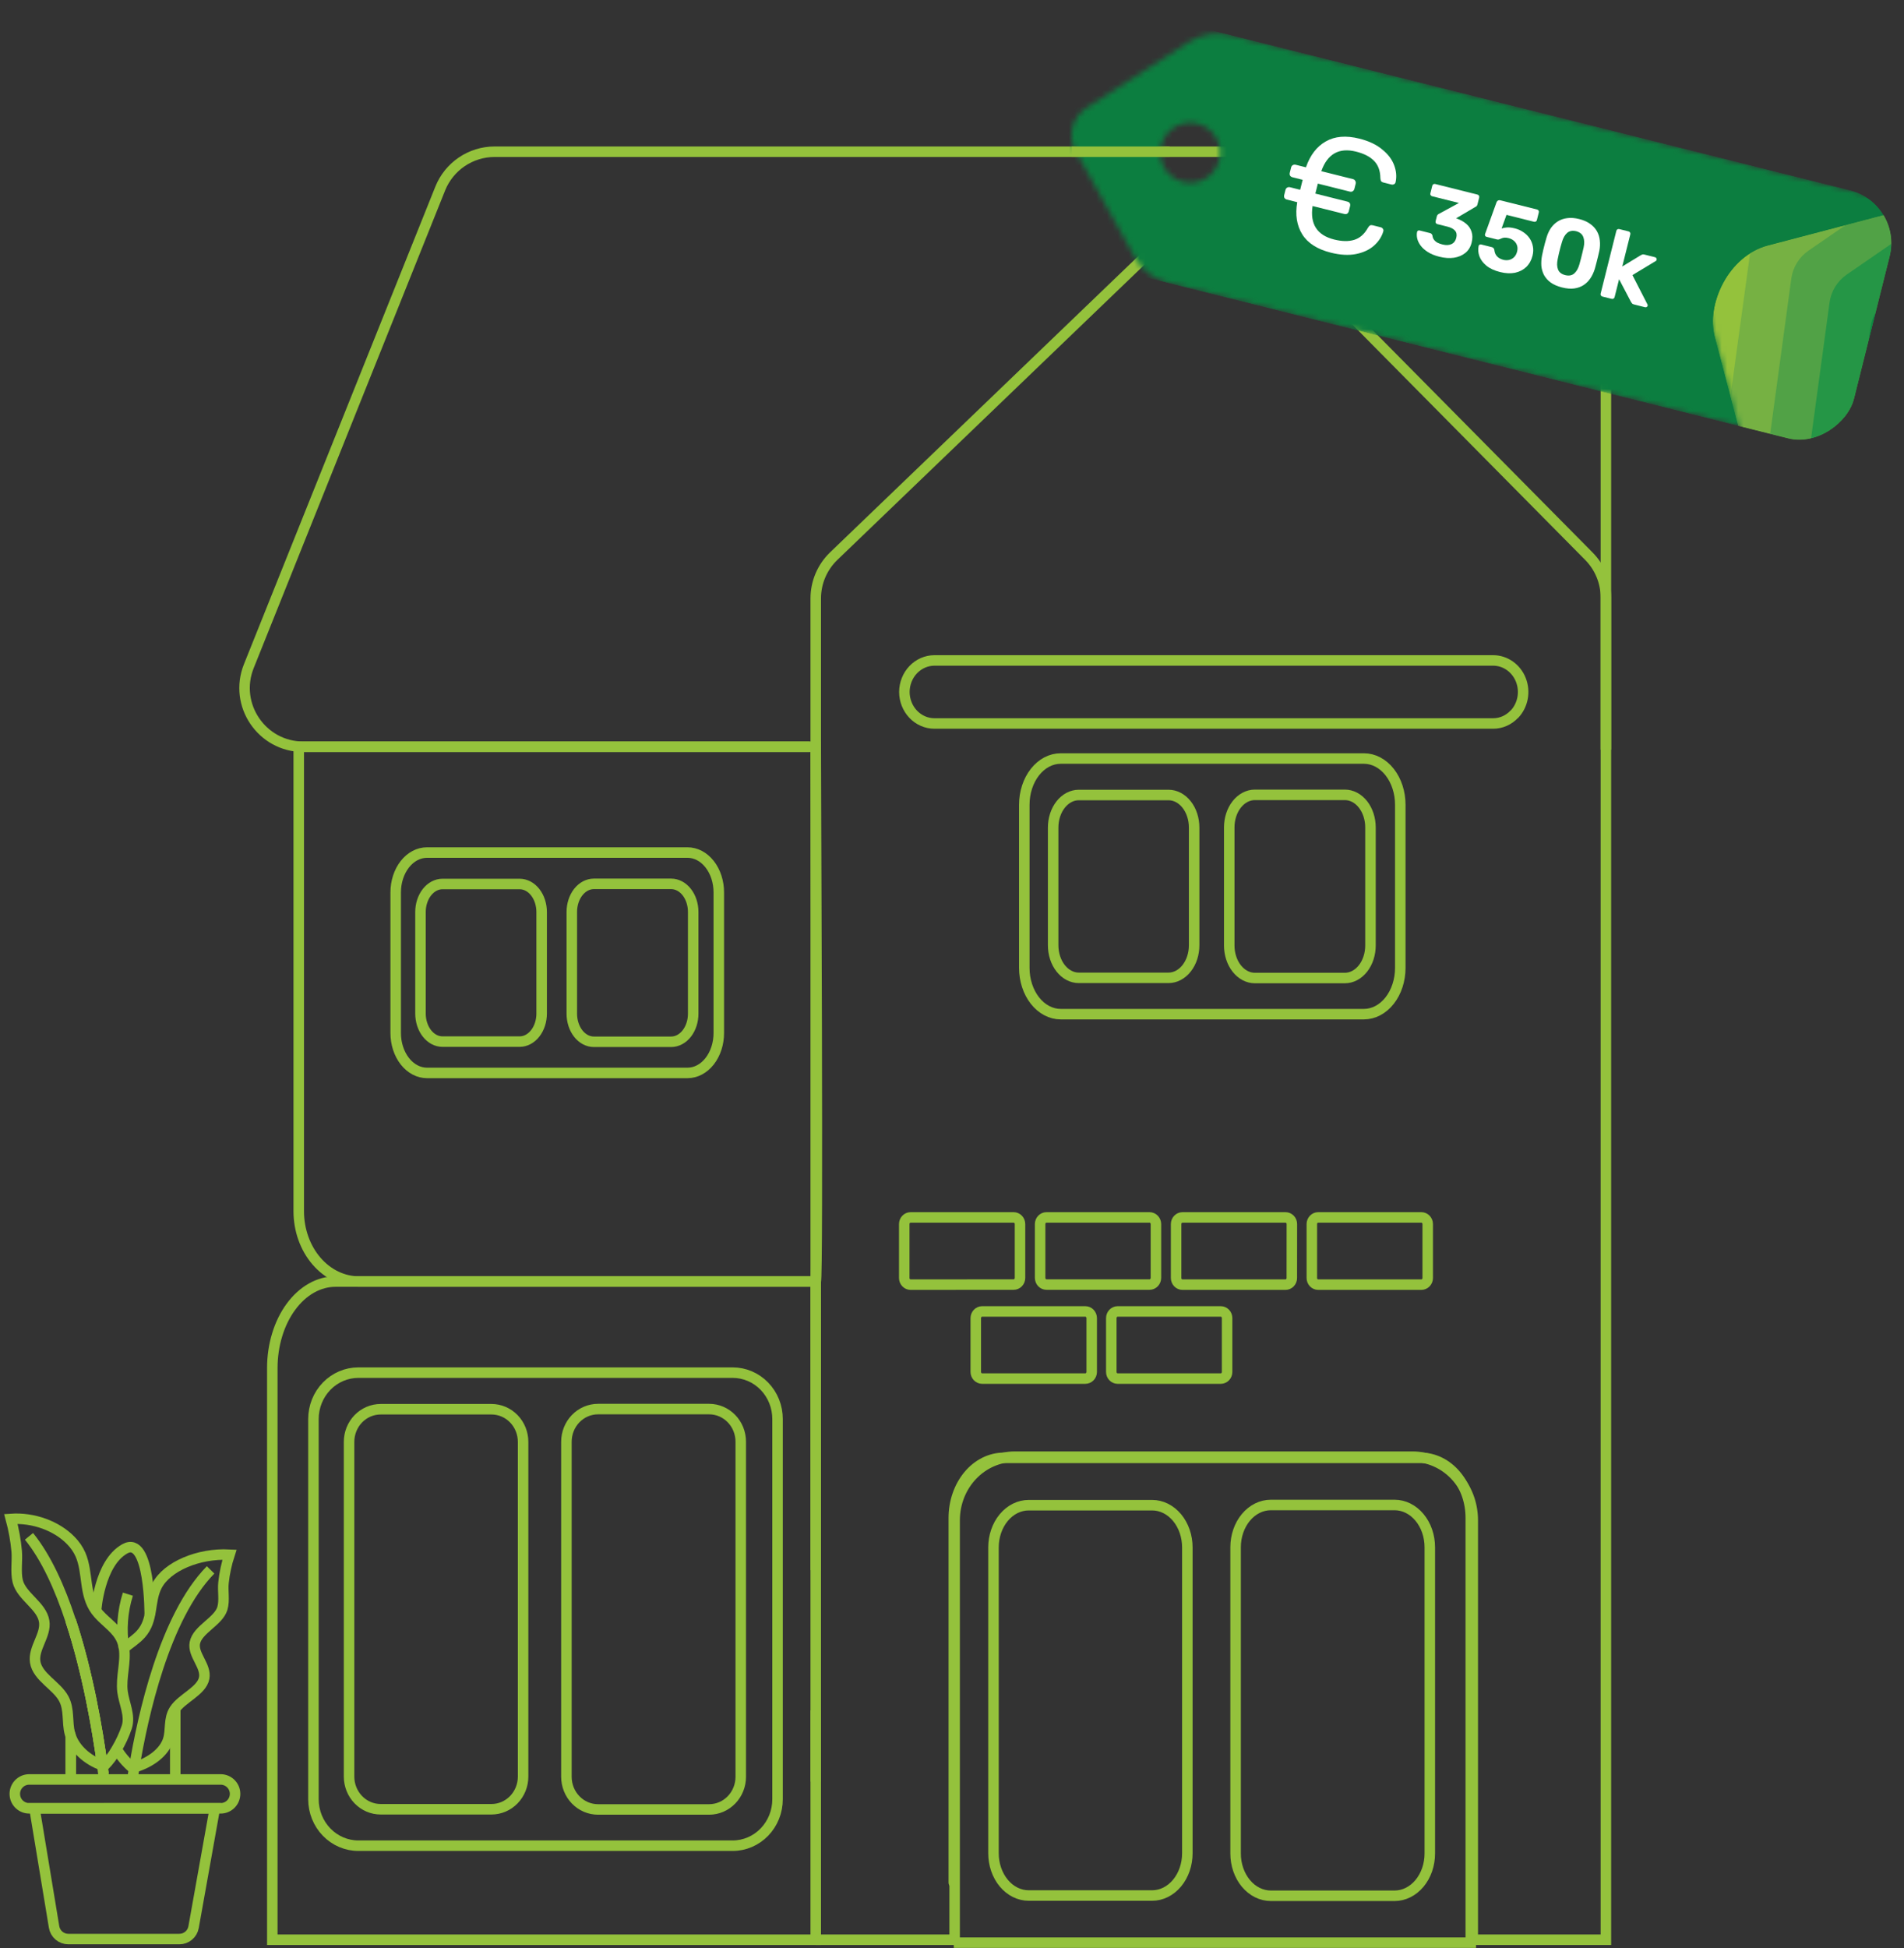
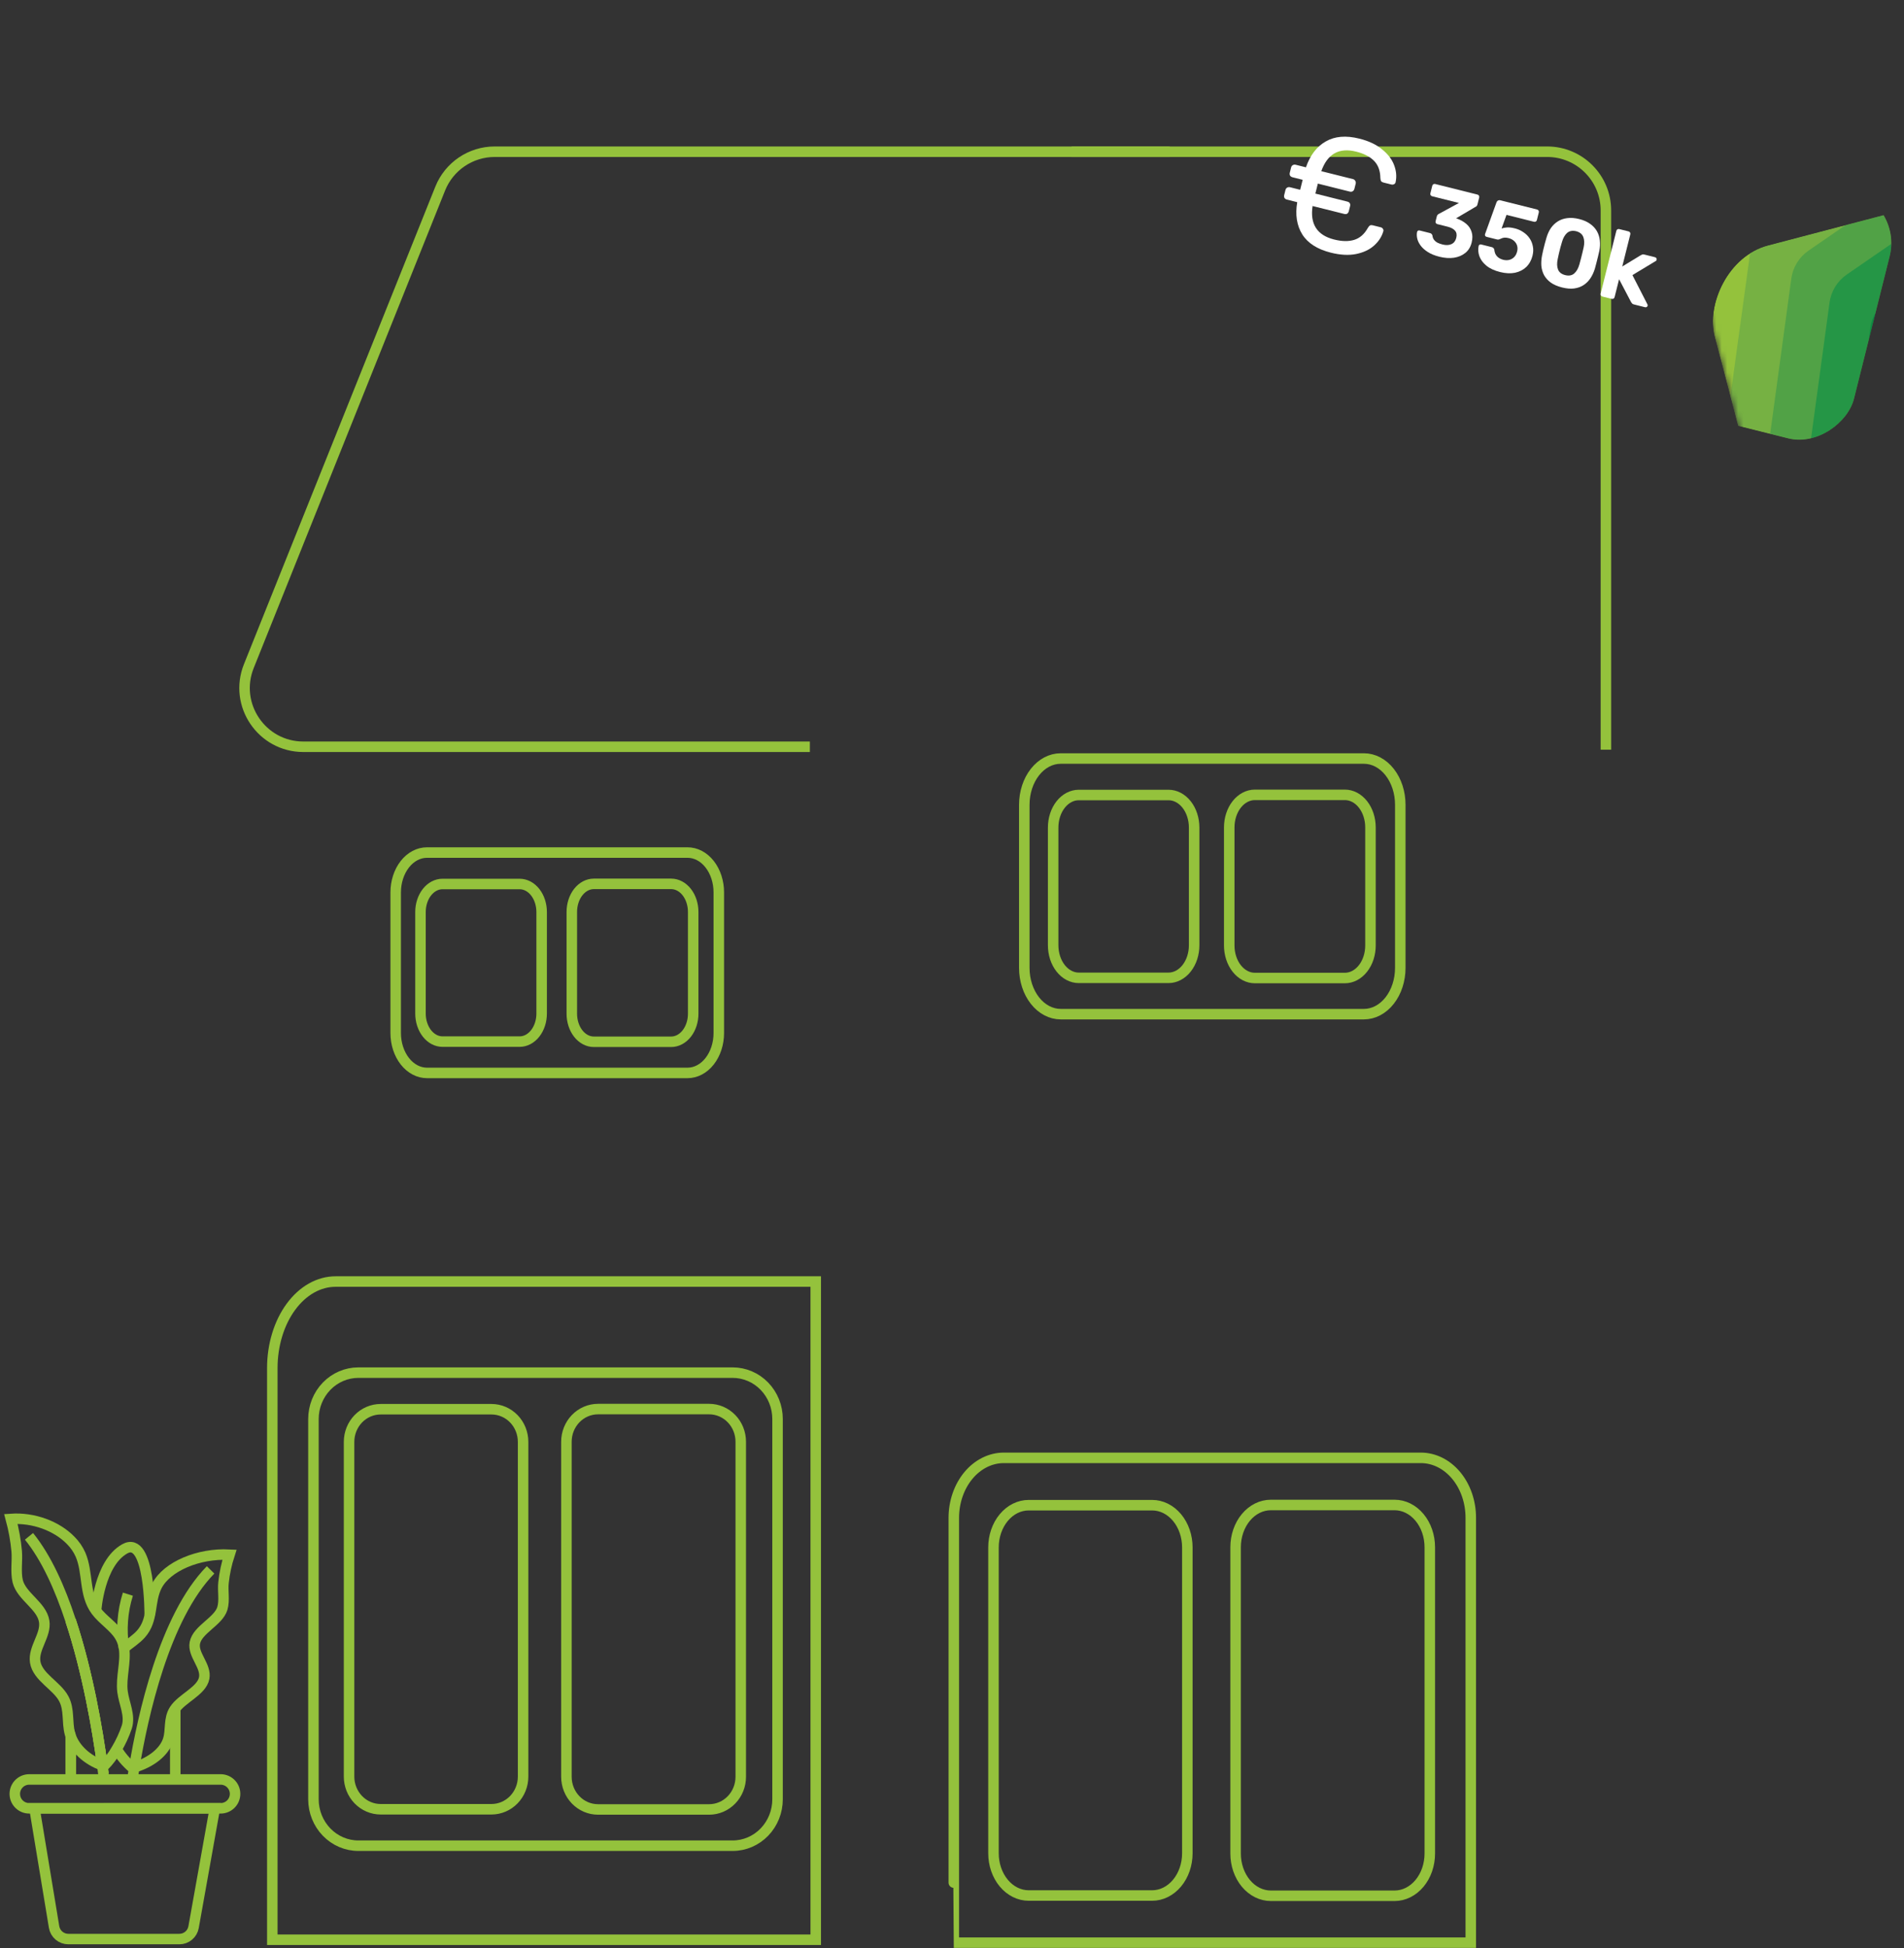
<svg xmlns="http://www.w3.org/2000/svg" width="350" height="358" viewBox="0 0 350 358" fill="none">
  <rect x="0" y="0" width="350" height="358" fill="#333333" stroke="none" />
-   <path d="M149.951 288.551V109.975C149.951 107.036 151.149 104.224 153.268 102.188L216.736 41.203C220.992 37.114 227.743 37.199 231.895 41.395L292.08 102.219C294.08 104.241 295.202 106.971 295.202 109.815V356.46H270.728V279.346C270.724 276.253 269.553 273.288 267.472 271.103C265.391 268.917 262.571 267.69 259.63 267.691H186.58C183.639 267.69 180.817 268.918 178.736 271.104C176.656 273.291 175.485 276.257 175.483 279.351V356.46H149.951M149.951 327.395V314.31M167.383 236.075C167.229 236.075 167.078 236.043 166.936 235.98C166.795 235.918 166.667 235.827 166.559 235.712C166.451 235.597 166.366 235.461 166.308 235.312C166.251 235.162 166.221 235.002 166.223 234.841V224.948C166.223 224.624 166.345 224.313 166.562 224.083C166.78 223.854 167.075 223.724 167.383 223.723H186.323C186.477 223.722 186.629 223.752 186.772 223.813C186.915 223.874 187.044 223.964 187.154 224.078C187.263 224.192 187.35 224.327 187.41 224.477C187.469 224.626 187.501 224.786 187.501 224.948V234.826C187.501 234.989 187.472 235.151 187.413 235.301C187.353 235.451 187.267 235.588 187.157 235.703C187.047 235.818 186.917 235.909 186.774 235.97C186.631 236.032 186.478 236.063 186.323 236.061L167.383 236.075ZM200.68 252.118C200.678 252.444 200.553 252.755 200.333 252.984C200.112 253.213 199.815 253.34 199.506 253.339H180.544C180.234 253.34 179.937 253.213 179.717 252.984C179.497 252.755 179.372 252.444 179.37 252.118V242.226C179.372 241.9 179.497 241.588 179.717 241.359C179.937 241.13 180.234 241 180.544 241H199.506C199.816 241 200.113 241.13 200.333 241.359C200.553 241.588 200.678 241.9 200.68 242.226V252.118ZM191.199 224.948V234.838C191.199 234.84 191.2 234.841 191.201 234.841V234.841C191.202 234.841 191.203 234.842 191.203 234.843C191.204 235.004 191.235 235.162 191.294 235.31C191.354 235.459 191.44 235.594 191.549 235.707C191.658 235.821 191.787 235.911 191.93 235.971C192.071 236.032 192.224 236.063 192.377 236.061H211.312C211.466 236.061 211.619 236.029 211.762 235.968C211.904 235.905 212.033 235.814 212.142 235.7C212.251 235.585 212.338 235.449 212.397 235.299C212.456 235.149 212.486 234.989 212.486 234.826V224.948C212.484 224.622 212.359 224.31 212.139 224.081C211.919 223.852 211.622 223.723 211.312 223.723H192.373C192.219 223.722 192.066 223.752 191.924 223.813C191.782 223.875 191.652 223.964 191.543 224.078C191.434 224.192 191.347 224.328 191.288 224.477C191.229 224.626 191.199 224.786 191.199 224.948ZM225.57 252.118C225.57 252.442 225.448 252.753 225.23 252.982C225.013 253.211 224.718 253.339 224.41 253.339H205.448C205.139 253.339 204.844 253.211 204.625 252.982C204.407 252.753 204.284 252.443 204.283 252.118V242.226C204.284 241.901 204.407 241.59 204.625 241.361C204.843 241.131 205.139 241.002 205.448 241H224.41C224.718 241.002 225.013 241.131 225.231 241.361C225.448 241.591 225.57 241.902 225.57 242.226V252.118ZM237.467 234.841C237.468 235.004 237.438 235.164 237.38 235.315C237.321 235.465 237.235 235.602 237.125 235.717C237.016 235.832 236.887 235.922 236.743 235.984C236.6 236.046 236.447 236.077 236.293 236.075H217.362C217.208 236.075 217.056 236.044 216.914 235.981C216.773 235.919 216.643 235.828 216.535 235.714C216.427 235.599 216.341 235.462 216.284 235.313C216.225 235.163 216.196 235.003 216.197 234.841V224.948C216.199 224.623 216.321 224.312 216.54 224.083C216.758 223.854 217.053 223.724 217.362 223.723H236.302C236.455 223.722 236.608 223.752 236.75 223.813C236.893 223.875 237.022 223.964 237.131 224.078C237.241 224.192 237.327 224.328 237.386 224.477C237.445 224.626 237.476 224.786 237.476 224.948L237.467 234.841ZM262.447 234.841C262.449 235.003 262.419 235.163 262.361 235.313C262.303 235.462 262.217 235.599 262.109 235.714C262.001 235.828 261.872 235.919 261.73 235.981C261.589 236.044 261.436 236.075 261.282 236.075H242.32C242.166 236.077 242.012 236.046 241.87 235.984C241.726 235.922 241.596 235.832 241.488 235.717C241.378 235.602 241.292 235.465 241.233 235.315C241.175 235.164 241.145 235.004 241.146 234.841V224.948C241.146 224.786 241.177 224.626 241.236 224.477C241.295 224.328 241.382 224.192 241.491 224.078C241.6 223.964 241.729 223.875 241.871 223.813C242.014 223.752 242.166 223.722 242.32 223.723H261.282C261.591 223.723 261.887 223.852 262.106 224.082C262.324 224.311 262.447 224.623 262.447 224.948V234.841ZM276.576 132.513C277.241 132.222 277.846 131.795 278.354 131.258C278.357 131.254 278.363 131.256 278.364 131.261V131.261C278.365 131.266 278.371 131.268 278.375 131.264C279.144 130.455 279.668 129.425 279.881 128.303C280.095 127.177 279.987 126.009 279.57 124.948C279.153 123.887 278.445 122.98 277.537 122.343C276.629 121.705 275.562 121.365 274.47 121.366H171.762C170.304 121.371 168.907 121.981 167.874 123.063C166.841 124.145 166.256 125.612 166.245 127.146C166.247 128.686 166.828 130.161 167.862 131.25C168.896 132.339 170.299 132.952 171.762 132.954H274.466C275.19 132.956 275.907 132.806 276.576 132.513Z" stroke="#94C23C" stroke-width="1.93" stroke-miterlimit="10" />
-   <path d="M149.95 137.233H54.916V222.605C54.918 224.302 55.206 225.982 55.765 227.55C56.323 229.117 57.14 230.54 58.17 231.738C59.2 232.937 60.422 233.886 61.766 234.533C63.111 235.18 64.551 235.511 66.005 235.507L149.95 235.507C150.423 235.508 149.95 144.967 149.95 137.233Z" stroke="#94C23C" stroke-width="1.93" stroke-miterlimit="10" />
  <path d="M126.39 156.672H78.486C76.961 156.672 75.499 157.444 74.42 158.818C73.342 160.193 72.736 162.057 72.736 164.001V189.838C72.737 191.782 73.343 193.646 74.421 195.02C75.499 196.395 76.961 197.168 78.486 197.17H126.39C127.914 197.167 129.375 196.394 130.452 195.019C131.529 193.644 132.133 191.781 132.133 189.838V164.001C132.134 163.038 131.986 162.086 131.698 161.197C131.409 160.308 130.986 159.5 130.453 158.819C129.92 158.138 129.286 157.598 128.589 157.23C127.892 156.862 127.145 156.672 126.39 156.672ZM99.568 186.257C99.568 187.625 99.142 188.936 98.383 189.903C97.625 190.871 96.596 191.415 95.523 191.415H81.34C80.808 191.415 80.282 191.281 79.791 191.021C79.3 190.762 78.854 190.381 78.478 189.901C78.103 189.422 77.805 188.853 77.602 188.226C77.399 187.6 77.295 186.929 77.296 186.251V167.611C77.295 166.934 77.399 166.263 77.602 165.637C77.805 165.01 78.103 164.442 78.478 163.962C78.854 163.483 79.3 163.103 79.791 162.843C80.282 162.584 80.809 162.45 81.34 162.45H95.523C96.055 162.45 96.581 162.584 97.072 162.843C97.563 163.103 98.009 163.483 98.385 163.962C98.76 164.442 99.058 165.01 99.261 165.637C99.464 166.263 99.569 166.934 99.568 167.611V186.257ZM127.424 186.284C127.424 186.962 127.32 187.632 127.117 188.258C126.914 188.884 126.616 189.453 126.24 189.932C125.865 190.412 125.419 190.792 124.928 191.051C124.437 191.311 123.911 191.445 123.379 191.445H109.156C108.625 191.445 108.099 191.311 107.608 191.051C107.117 190.792 106.671 190.412 106.295 189.932C105.92 189.453 105.622 188.884 105.419 188.258C105.216 187.632 105.112 186.962 105.112 186.284V167.587C105.112 166.91 105.216 166.239 105.419 165.613C105.622 164.987 105.92 164.418 106.295 163.939C106.671 163.46 107.117 163.08 107.608 162.82C108.099 162.561 108.625 162.427 109.156 162.426H123.379C123.911 162.427 124.437 162.561 124.928 162.82C125.419 163.08 125.865 163.46 126.24 163.939C126.616 164.418 126.914 164.987 127.117 165.613C127.32 166.239 127.424 166.91 127.424 167.587V186.284Z" stroke="#94C23C" stroke-width="1.93" stroke-miterlimit="10" />
  <path d="M250.722 139.393H194.98C193.205 139.393 191.504 140.288 190.249 141.883C188.994 143.477 188.289 145.64 188.289 147.894V177.866C188.29 180.12 188.995 182.282 190.249 183.877C191.504 185.472 193.205 186.368 194.98 186.37H250.722C252.496 186.367 254.196 185.47 255.449 183.875C256.702 182.281 257.406 180.119 257.405 177.866V147.894C257.406 146.778 257.234 145.673 256.899 144.642C256.563 143.61 256.071 142.673 255.45 141.884C254.83 141.094 254.093 140.468 253.281 140.04C252.47 139.613 251.601 139.393 250.722 139.393ZM219.511 173.712C219.511 175.298 219.015 176.819 218.133 177.941C217.25 179.063 216.053 179.694 214.805 179.695H198.301C197.682 179.695 197.07 179.539 196.498 179.238C195.927 178.937 195.408 178.496 194.971 177.939C194.534 177.383 194.187 176.723 193.951 175.996C193.715 175.269 193.594 174.491 193.594 173.705V152.082C193.594 151.296 193.715 150.518 193.951 149.792C194.187 149.066 194.534 148.406 194.971 147.85C195.408 147.293 195.927 146.852 196.499 146.552C197.07 146.251 197.682 146.096 198.301 146.096H214.805C215.423 146.096 216.036 146.251 216.607 146.552C217.178 146.852 217.697 147.293 218.135 147.85C218.572 148.406 218.918 149.066 219.154 149.792C219.39 150.518 219.512 151.296 219.511 152.082V173.712ZM251.925 173.743C251.926 174.529 251.804 175.307 251.568 176.033C251.332 176.759 250.985 177.419 250.548 177.975C250.111 178.531 249.592 178.972 249.021 179.273C248.45 179.574 247.837 179.729 247.219 179.73H230.669C230.05 179.729 229.438 179.574 228.867 179.273C228.296 178.972 227.777 178.531 227.34 177.975C226.903 177.419 226.556 176.759 226.32 176.033C226.083 175.307 225.962 174.529 225.962 173.743V152.055C225.962 151.269 226.083 150.491 226.32 149.765C226.556 149.039 226.903 148.379 227.34 147.823C227.777 147.267 228.296 146.826 228.867 146.525C229.438 146.224 230.05 146.068 230.669 146.068H247.219C247.837 146.068 248.45 146.224 249.021 146.525C249.592 146.826 250.111 147.267 250.548 147.823C250.985 148.379 251.332 149.039 251.568 149.765C251.804 150.491 251.926 151.269 251.925 152.055V173.743Z" stroke="#94C23C" stroke-width="1.93" stroke-miterlimit="10" />
  <path d="M261.177 267.905H184.531C182.091 267.905 179.751 269.067 178.025 271.136C176.3 273.206 175.331 276.012 175.331 278.938V345.963C175.332 348.889 175.329 357 175.331 357C175.331 357 182.091 356.997 184.531 357H261.177C263.615 356.996 270.365 357 270.365 357C270.365 357 270.366 348.887 270.365 345.963V278.938C270.367 277.489 270.13 276.055 269.669 274.717C269.208 273.378 268.531 272.162 267.678 271.137C266.825 270.113 265.811 269.3 264.696 268.745C263.58 268.191 262.384 267.905 261.177 267.905ZM218.261 340.573C218.261 342.631 217.58 344.605 216.366 346.061C215.152 347.517 213.507 348.336 211.79 348.337H189.097C188.246 348.337 187.404 348.135 186.619 347.744C185.833 347.353 185.119 346.78 184.518 346.058C183.917 345.337 183.441 344.48 183.116 343.537C182.792 342.594 182.625 341.583 182.626 340.564V284.373C182.625 283.353 182.792 282.343 183.116 281.4C183.441 280.458 183.917 279.601 184.519 278.88C185.12 278.158 185.833 277.586 186.619 277.195C187.405 276.805 188.247 276.604 189.097 276.604H211.79C212.64 276.604 213.482 276.805 214.268 277.195C215.054 277.586 215.767 278.158 216.369 278.88C216.97 279.601 217.446 280.458 217.771 281.4C218.095 282.343 218.262 283.353 218.261 284.373V340.573ZM262.831 340.613C262.831 341.633 262.664 342.643 262.339 343.585C262.015 344.527 261.538 345.383 260.937 346.105C260.336 346.826 259.623 347.398 258.837 347.789C258.052 348.18 257.21 348.381 256.36 348.382H233.603C232.753 348.381 231.911 348.18 231.125 347.789C230.34 347.398 229.627 346.826 229.026 346.105C228.425 345.383 227.948 344.527 227.623 343.585C227.298 342.643 227.131 341.633 227.132 340.613V284.337C227.131 283.317 227.298 282.307 227.623 281.365C227.948 280.423 228.425 279.566 229.026 278.845C229.627 278.123 230.34 277.551 231.125 277.16C231.911 276.77 232.753 276.568 233.603 276.568H256.36C257.21 276.568 258.052 276.77 258.837 277.16C259.623 277.551 260.336 278.123 260.937 278.845C261.538 279.566 262.015 280.423 262.339 281.365C262.664 282.307 262.831 283.317 262.831 284.337V340.613Z" stroke="#94C23C" stroke-width="1.93" stroke-miterlimit="10" />
  <path d="M134.683 252.246H65.876C63.686 252.246 61.585 253.145 60.036 254.744C58.487 256.344 57.617 258.513 57.617 260.775L57.617 330.649C57.618 332.911 58.489 335.08 60.037 336.68C61.585 338.28 63.686 339.179 65.876 339.181H134.683C136.873 339.178 138.971 338.278 140.518 336.678C142.064 335.078 142.933 332.909 142.932 330.649V260.775C142.933 259.655 142.721 258.547 142.307 257.512C141.893 256.477 141.286 255.537 140.52 254.745C139.753 253.953 138.844 253.324 137.842 252.896C136.841 252.467 135.767 252.246 134.683 252.246ZM96.157 326.482C96.157 328.073 95.545 329.599 94.456 330.725C93.366 331.851 91.889 332.483 90.347 332.484H69.975C69.212 332.484 68.456 332.328 67.75 332.026C67.045 331.724 66.404 331.281 65.865 330.723C65.326 330.165 64.898 329.502 64.606 328.773C64.315 328.044 64.165 327.263 64.166 326.475V264.977C64.165 264.188 64.315 263.407 64.606 262.679C64.898 261.95 65.326 261.288 65.865 260.73C66.405 260.172 67.046 259.73 67.751 259.428C68.456 259.126 69.212 258.971 69.975 258.971H90.347C91.111 258.971 91.867 259.126 92.572 259.428C93.277 259.73 93.918 260.172 94.458 260.73C94.997 261.288 95.425 261.95 95.717 262.679C96.008 263.407 96.158 264.188 96.157 264.977V326.482ZM136.168 326.513C136.169 327.301 136.019 328.082 135.727 328.81C135.435 329.539 135.008 330.201 134.468 330.759C133.929 331.316 133.288 331.759 132.583 332.061C131.878 332.363 131.122 332.518 130.359 332.519H109.93C109.166 332.518 108.411 332.363 107.705 332.061C107 331.759 106.36 331.316 105.82 330.759C105.281 330.201 104.853 329.539 104.561 328.81C104.27 328.082 104.12 327.301 104.12 326.513V264.949C104.12 264.161 104.27 263.38 104.561 262.652C104.853 261.923 105.281 261.261 105.82 260.704C106.36 260.146 107 259.703 107.705 259.401C108.411 259.099 109.166 258.943 109.93 258.943H130.359C131.122 258.943 131.878 259.099 132.583 259.401C133.288 259.703 133.929 260.146 134.468 260.704C135.008 261.261 135.435 261.923 135.727 262.652C136.019 263.38 136.169 264.161 136.168 264.949V326.513Z" stroke="#94C23C" stroke-width="1.93" stroke-miterlimit="10" />
  <path d="M149.951 251.387V356.46H50.057V251.387C50.059 249.299 50.361 247.23 50.949 245.301C51.535 243.372 52.394 241.621 53.477 240.146C54.559 238.671 55.844 237.502 57.257 236.706C58.67 235.91 60.184 235.503 61.712 235.507H138.314C141.397 235.505 149.951 235.507 149.951 235.507C149.951 235.507 149.947 247.173 149.951 251.387Z" stroke="#94C23C" stroke-width="1.93" stroke-miterlimit="10" />
  <path d="M148.872 137.233L55.763 137.233C48.119 137.233 42.895 129.51 45.739 122.415L80.919 34.66C82.561 30.564 86.53 27.88 90.943 27.88L284.404 27.88C290.368 27.88 295.203 32.715 295.203 38.679V137.773" stroke="#94C23C" stroke-width="1.93" stroke-miterlimit="10" />
  <path d="M32.219 314.041V327.009" stroke="#94C23C" stroke-width="1.93" stroke-miterlimit="10" />
  <path d="M12.998 327.01V319.042C13.815 321.383 16.004 323.42 18.829 324.427C17.913 317.746 16.118 307.247 12.998 297.797" stroke="#94C23C" stroke-width="1.93" stroke-miterlimit="10" />
  <path d="M12.998 319.042V327.01" stroke="#94C23C" stroke-width="1.93" stroke-miterlimit="10" />
  <path d="M22.791 302.869C23.84 302.019 25.056 301.235 25.896 300.295C28.27 297.66 27.349 294.288 28.859 291.396C30.702 287.863 36.495 285.399 42.188 285.698C41.646 287.363 41.277 289.081 41.087 290.822C40.916 292.37 41.319 294.089 40.878 295.57C40.151 297.983 36.286 299.445 35.816 301.919C35.398 304.108 37.962 306.15 37.535 308.377C37.088 310.751 33.418 312.086 32.064 314.199C30.963 315.918 31.48 317.884 30.91 319.712C30.217 321.915 27.819 323.867 24.671 324.783L24.362 324.874C23.206 323.885 22.215 322.718 21.428 321.417" stroke="#94C23C" stroke-width="1.93" stroke-miterlimit="10" />
  <path d="M38.711 288.495C30.22 297.152 26.227 315.41 24.674 324.826C24.547 325.624 24.433 326.351 24.332 327.006" stroke="#94C23C" stroke-width="1.93" stroke-miterlimit="10" />
  <path d="M39.492 332.31L35.584 354.153C35.475 354.765 35.154 355.319 34.677 355.718C34.201 356.118 33.599 356.337 32.977 356.337H12.559C11.93 356.338 11.322 356.115 10.843 355.709C10.364 355.303 10.045 354.739 9.942 354.12L6.338 332.314L39.492 332.31Z" stroke="#94C23C" stroke-width="1.93" stroke-miterlimit="10" />
  <path d="M43.203 329.873C43.149 330.536 42.847 331.156 42.358 331.607C41.869 332.058 41.228 332.309 40.562 332.309H5.371C4.716 332.31 4.083 332.068 3.597 331.629C3.109 331.191 2.803 330.587 2.736 329.935C2.696 329.565 2.735 329.192 2.85 328.838C2.965 328.485 3.152 328.159 3.4 327.882C3.649 327.607 3.953 327.385 4.292 327.234C4.632 327.083 4.999 327.005 5.371 327.005H40.586C40.95 327.008 41.31 327.087 41.643 327.235C41.976 327.384 42.274 327.599 42.519 327.869C42.765 328.138 42.952 328.455 43.07 328.8C43.187 329.145 43.233 329.51 43.203 329.873Z" stroke="#94C23C" stroke-width="1.93" stroke-miterlimit="10" />
  <path d="M12.998 319.042C12.937 318.887 12.886 318.729 12.846 318.567C12.285 316.454 12.784 314.161 11.725 312.176C10.429 309.73 6.915 308.206 6.468 305.428C6.074 302.859 8.529 300.475 8.121 297.944C7.679 295.095 3.961 293.386 3.258 290.589C2.84 288.856 3.22 286.856 3.068 285.061C2.883 283.058 2.525 281.073 2 279.131C6.202 278.836 10.452 280.455 12.998 283.077C13.76 283.834 14.374 284.728 14.807 285.712C16.231 289.036 15.391 292.968 17.656 296.021C18.89 297.678 20.942 298.913 21.996 300.641C22.348 301.208 22.594 301.834 22.723 302.489C22.723 302.541 22.723 302.588 22.751 302.626C22.772 302.711 22.789 302.796 22.799 302.883C23.183 305.442 22.2 308.215 22.518 310.851C22.799 313.04 23.986 315.229 23.311 317.371C22.827 318.805 22.19 320.184 21.412 321.483C20.78 322.601 20.006 323.632 19.109 324.55C19.009 324.52 18.911 324.486 18.814 324.446C17.898 317.765 16.103 307.266 12.983 297.816" stroke="#94C23C" stroke-width="1.93" stroke-miterlimit="10" />
  <path d="M19.142 327.001C19.051 326.222 18.937 325.367 18.809 324.427C17.893 317.746 16.098 307.247 12.978 297.797C11.007 291.805 8.5 286.23 5.328 282.331" stroke="#94C23C" stroke-width="1.93" stroke-miterlimit="10" />
  <path d="M17.66 295.997C17.66 295.997 18.221 287.284 22.922 284.634C27.623 281.984 27.523 296.843 27.523 296.843" stroke="#94C23C" stroke-width="1.93" stroke-miterlimit="10" />
  <path d="M22.785 302.868C22.253 299.554 22.5 296.161 23.507 292.958" stroke="#94C23C" stroke-width="1.93" stroke-miterlimit="10" />
  <g clip-path="url(#clip0_7_3529)">
    <mask id="mask0_7_3529" style="mask-type:alpha" maskUnits="userSpaceOnUse" x="196" y="6" width="161" height="78">
-       <path fill-rule="evenodd" clip-rule="evenodd" d="M348.944 37.186C354.301 38.528 357.557 43.958 356.216 49.316L349.658 75.507C348.317 80.865 342.887 84.12 337.529 82.779L214.869 52.069C212.19 51.398 209.907 49.649 208.562 47.236L197.725 27.784C196.185 25.019 197.058 21.532 199.72 19.819L218.444 7.768C220.767 6.273 223.604 5.806 226.284 6.477L348.944 37.186ZM217.447 33.414C220.394 34.152 223.38 32.361 224.118 29.415C224.856 26.468 223.065 23.482 220.119 22.744C217.172 22.006 214.185 23.797 213.447 26.743C212.71 29.69 214.5 32.677 217.447 33.414Z" fill="#0C7E40" />
-     </mask>
+       </mask>
    <g mask="url(#mask0_7_3529)">
      <rect x="163.074" y="-23.781" width="227" height="75" transform="rotate(14.056 163.074 -23.781)" fill="#0C7E40" />
    </g>
    <g clip-path="url(#clip1_7_3529)">
      <mask id="mask1_7_3529" style="mask-type:alpha" maskUnits="userSpaceOnUse" x="313" y="33" width="61" height="56">
        <rect x="310.783" y="44.877" width="55.114" height="47.708" rx="11.305" transform="rotate(-14.8 310.783 44.877)" fill="#0C7E40" />
      </mask>
      <g mask="url(#mask1_7_3529)">
        <path d="M314.186 42.035C314.472 39.958 315.616 38.096 317.341 36.905L339.43 21.647L383.573 48.715L347.136 108.137L308.371 84.366L314.186 42.035Z" fill="#94C23C" />
        <path d="M321.684 46.695C321.97 44.618 323.114 42.757 324.839 41.566L346.928 26.307L391.071 53.376L354.634 112.797L315.869 89.027L321.684 46.695Z" fill="#76B143" />
        <path d="M329.283 51.204C329.566 49.121 330.715 47.253 332.446 46.06L354.558 30.826L398.848 57.984L362.411 117.406L323.517 93.556L329.283 51.204Z" fill="#51A246" />
        <path d="M336.312 55.599C336.595 53.516 337.744 51.648 339.476 50.455L361.587 35.221L405.877 62.38L369.44 121.801L330.546 97.952L336.312 55.599Z" fill="#259646" />
        <path d="M343.811 60.249C344.097 58.172 345.241 56.31 346.966 55.119L369.055 39.86L413.198 66.929L376.761 126.351L337.996 102.58L343.811 60.249Z" fill="#0D8943" />
      </g>
    </g>
    <path d="M294.563 54.497C294.435 54.465 294.341 54.398 294.279 54.296C294.218 54.194 294.204 54.079 294.236 53.951L297.121 42.427C297.153 42.299 297.22 42.204 297.322 42.143C297.424 42.082 297.539 42.068 297.667 42.1L299.378 42.528C299.495 42.557 299.583 42.623 299.644 42.725C299.706 42.827 299.72 42.942 299.688 43.07L298.21 48.971L301.581 46.921C301.695 46.863 301.794 46.813 301.878 46.773C301.974 46.735 302.104 46.736 302.267 46.777L304.24 47.271C304.356 47.3 304.439 47.364 304.489 47.463C304.541 47.55 304.554 47.647 304.528 47.751C304.516 47.798 304.491 47.847 304.454 47.9C304.416 47.952 304.363 47.988 304.296 48.009L300.078 50.553L302.796 55.853C302.878 55.973 302.907 56.079 302.883 56.172C302.857 56.277 302.793 56.36 302.691 56.421C302.604 56.473 302.508 56.486 302.403 56.46L300.378 55.953C300.203 55.909 300.082 55.848 300.015 55.769C299.96 55.694 299.896 55.603 299.823 55.499L297.625 51.311L296.803 54.594C296.771 54.722 296.704 54.817 296.602 54.878C296.5 54.939 296.391 54.955 296.274 54.925L294.563 54.497Z" fill="white" />
    <path d="M287.152 52.827C286.314 52.617 285.621 52.32 285.074 51.936C284.541 51.543 284.13 51.087 283.839 50.569C283.563 50.042 283.395 49.474 283.337 48.866C283.294 48.249 283.335 47.616 283.46 46.967C283.527 46.65 283.603 46.298 283.688 45.911C283.787 45.515 283.886 45.119 283.985 44.723C284.096 44.33 284.198 43.972 284.291 43.65C284.475 43.015 284.735 42.443 285.073 41.934C285.422 41.428 285.847 41.015 286.348 40.695C286.849 40.375 287.425 40.173 288.077 40.088C288.744 39.995 289.484 40.051 290.299 40.255C291.114 40.459 291.788 40.758 292.32 41.151C292.856 41.532 293.269 41.982 293.56 42.5C293.85 43.018 294.025 43.581 294.083 44.19C294.153 44.801 294.125 45.431 293.999 46.08C293.929 46.409 293.845 46.771 293.746 47.167C293.658 47.566 293.559 47.962 293.448 48.354C293.352 48.739 293.259 49.086 293.169 49.398C292.973 50.029 292.706 50.605 292.365 51.126C292.027 51.635 291.606 52.056 291.103 52.388C290.614 52.71 290.036 52.918 289.369 53.011C288.717 53.095 287.978 53.034 287.152 52.827ZM287.72 50.557C288.395 50.726 288.945 50.629 289.37 50.265C289.795 49.901 290.114 49.344 290.327 48.593C290.423 48.259 290.516 47.911 290.607 47.55C290.709 47.192 290.799 46.831 290.878 46.468C290.968 46.107 291.047 45.768 291.114 45.45C291.271 44.723 291.25 44.093 291.049 43.56C290.848 43.027 290.412 42.671 289.74 42.49C289.05 42.33 288.491 42.437 288.063 42.813C287.647 43.191 287.337 43.738 287.133 44.454C287.042 44.765 286.946 45.1 286.844 45.458C286.754 45.819 286.664 46.179 286.573 46.54C286.494 46.904 286.419 47.256 286.346 47.597C286.18 48.359 286.198 49.001 286.402 49.522C286.605 50.043 287.045 50.388 287.72 50.557Z" fill="white" />
    <path d="M275.748 49.991C274.7 49.728 273.864 49.34 273.238 48.824C272.613 48.309 272.182 47.731 271.947 47.091C271.723 46.453 271.676 45.823 271.807 45.2C271.834 45.096 271.89 45.017 271.978 44.965C272.065 44.912 272.161 44.899 272.266 44.925L274.239 45.419C274.379 45.454 274.481 45.517 274.545 45.607C274.623 45.689 274.673 45.788 274.693 45.904C274.731 46.248 274.818 46.542 274.955 46.786C275.103 47.033 275.293 47.236 275.526 47.393C275.759 47.55 276.021 47.665 276.312 47.738C276.684 47.831 277.047 47.842 277.399 47.769C277.754 47.685 278.063 47.515 278.325 47.259C278.587 47.003 278.773 46.654 278.884 46.211C278.98 45.827 278.977 45.468 278.875 45.133C278.774 44.798 278.586 44.51 278.313 44.268C278.039 44.027 277.704 43.856 277.309 43.757C277.006 43.681 276.747 43.654 276.532 43.674C276.328 43.697 276.149 43.745 275.995 43.818C275.843 43.879 275.705 43.937 275.58 43.992C275.458 44.036 275.332 44.042 275.204 44.01L273.266 43.524C273.161 43.498 273.077 43.44 273.013 43.35C272.964 43.251 272.952 43.149 272.978 43.044L275.098 37.173C275.162 37.016 275.25 36.908 275.364 36.85C275.492 36.783 275.626 36.767 275.766 36.802L282.541 38.498C282.669 38.53 282.763 38.597 282.824 38.699C282.885 38.801 282.9 38.916 282.868 39.044L282.518 40.441C282.489 40.557 282.423 40.646 282.321 40.707C282.22 40.768 282.105 40.783 281.977 40.751L276.93 39.487L276.026 41.989C276.296 41.896 276.615 41.833 276.982 41.801C277.363 41.761 277.862 41.818 278.479 41.972C279.038 42.112 279.544 42.338 279.998 42.649C280.467 42.952 280.855 43.328 281.164 43.776C281.472 44.224 281.675 44.721 281.774 45.265C281.888 45.8 281.867 46.377 281.713 46.994C281.503 47.832 281.12 48.521 280.564 49.062C280.01 49.592 279.322 49.945 278.498 50.123C277.678 50.288 276.761 50.244 275.748 49.991Z" fill="white" />
    <path d="M264.601 47.182C263.74 46.966 263.027 46.676 262.462 46.312C261.898 45.948 261.459 45.554 261.144 45.129C260.83 44.704 260.622 44.274 260.521 43.84C260.422 43.395 260.412 42.991 260.49 42.627C260.517 42.522 260.573 42.444 260.661 42.391C260.748 42.339 260.844 42.326 260.949 42.352L262.87 42.833C262.998 42.865 263.095 42.92 263.162 42.999C263.232 43.066 263.286 43.172 263.323 43.318C263.35 43.609 263.447 43.862 263.616 44.077C263.784 44.293 264 44.47 264.262 44.61C264.538 44.741 264.839 44.848 265.165 44.929C265.817 45.092 266.367 45.069 266.815 44.86C267.264 44.651 267.556 44.272 267.693 43.725C267.833 43.166 267.759 42.721 267.471 42.389C267.183 42.057 266.719 41.811 266.079 41.651L264.21 41.183C264.094 41.154 264.005 41.089 263.944 40.987C263.883 40.885 263.867 40.776 263.896 40.659L264.111 39.803C264.145 39.664 264.198 39.553 264.268 39.472C264.349 39.393 264.425 39.338 264.495 39.306L268.189 37.299L263.265 36.066C263.137 36.034 263.042 35.967 262.981 35.865C262.92 35.764 262.904 35.654 262.933 35.538L263.283 34.141C263.315 34.013 263.382 33.918 263.484 33.857C263.586 33.796 263.701 33.782 263.829 33.814L271.582 35.755C271.71 35.787 271.804 35.854 271.865 35.956C271.926 36.058 271.941 36.173 271.909 36.301L271.594 37.558C271.562 37.686 271.511 37.791 271.441 37.872C271.374 37.942 271.3 37.991 271.218 38.02L267.668 40.119L267.839 40.18C268.508 40.422 269.077 40.744 269.545 41.146C270.014 41.547 270.337 42.036 270.514 42.613C270.706 43.181 270.707 43.843 270.518 44.599C270.319 45.391 269.934 46.018 269.36 46.48C268.787 46.943 268.088 47.238 267.264 47.366C266.443 47.482 265.556 47.421 264.601 47.182Z" fill="white" />
    <path d="M253.819 41.771C253.994 41.815 254.124 41.909 254.212 42.055C254.318 42.205 254.34 42.365 254.277 42.535C253.991 43.515 253.423 44.383 252.574 45.139C251.724 45.896 250.616 46.412 249.248 46.688C247.904 46.949 246.369 46.864 244.642 46.432C242.159 45.81 240.408 44.691 239.39 43.075C238.377 41.441 238.067 39.466 238.461 37.153L236.569 36.679C236.375 36.63 236.225 36.531 236.118 36.38C236.036 36.215 236.019 36.036 236.067 35.842L236.3 34.911C236.349 34.717 236.446 34.576 236.592 34.489C236.761 34.387 236.943 34.36 237.137 34.409L239 34.875L239.459 33.042L237.596 32.576C237.402 32.527 237.252 32.428 237.145 32.277C237.063 32.112 237.046 31.933 237.095 31.739L237.335 30.778C237.384 30.584 237.481 30.444 237.626 30.356C237.796 30.255 237.978 30.228 238.172 30.276L240.064 30.75C240.826 28.529 242.037 26.945 243.696 26C245.36 25.035 247.424 24.861 249.888 25.478C251.615 25.911 253.007 26.568 254.064 27.452C255.145 28.32 255.882 29.288 256.275 30.355C256.672 31.403 256.764 32.437 256.55 33.455L256.536 33.513C256.497 33.669 256.395 33.787 256.23 33.87C256.089 33.938 255.941 33.952 255.786 33.913L254.302 33.542C254.108 33.493 253.965 33.406 253.873 33.28C253.8 33.158 253.756 32.962 253.742 32.69C253.723 31.366 253.335 30.32 252.579 29.554C251.822 28.787 250.726 28.224 249.291 27.865C246.148 27.078 244.013 28.275 242.887 31.457L248.707 32.914C248.901 32.963 249.039 33.069 249.122 33.234C249.228 33.385 249.257 33.557 249.209 33.751L248.968 34.711C248.92 34.905 248.81 35.053 248.641 35.155C248.495 35.242 248.325 35.262 248.131 35.213L242.253 33.741L241.794 35.575L247.672 37.047C247.886 37.1 248.036 37.2 248.123 37.345C248.211 37.491 248.227 37.67 248.174 37.883L247.941 38.815C247.892 39.009 247.793 39.159 247.642 39.266C247.497 39.353 247.317 39.37 247.104 39.316L241.284 37.859C240.783 41.177 242.104 43.229 245.247 44.016C246.683 44.376 247.915 44.395 248.943 44.076C249.972 43.756 250.804 43.026 251.44 41.886C251.58 41.654 251.711 41.501 251.833 41.428C251.973 41.36 252.141 41.351 252.335 41.399L253.819 41.771Z" fill="white" />
    <line x1="197" y1="27.885" x2="215" y2="27.885" stroke="#94C23C" stroke-width="1.93" />
  </g>
  <defs>
    <clipPath id="clip0_7_3529">
      <rect width="154" height="47" rx="10" transform="matrix(-0.97 -0.243 -0.243 0.97 349.805 37.402)" fill="white" />
    </clipPath>
    <clipPath id="clip1_7_3529">
      <rect width="50.582" height="43.786" rx="13.734" transform="matrix(0.967 -0.254 -0.254 -0.967 322.834 90.944)" fill="white" />
    </clipPath>
  </defs>
</svg>